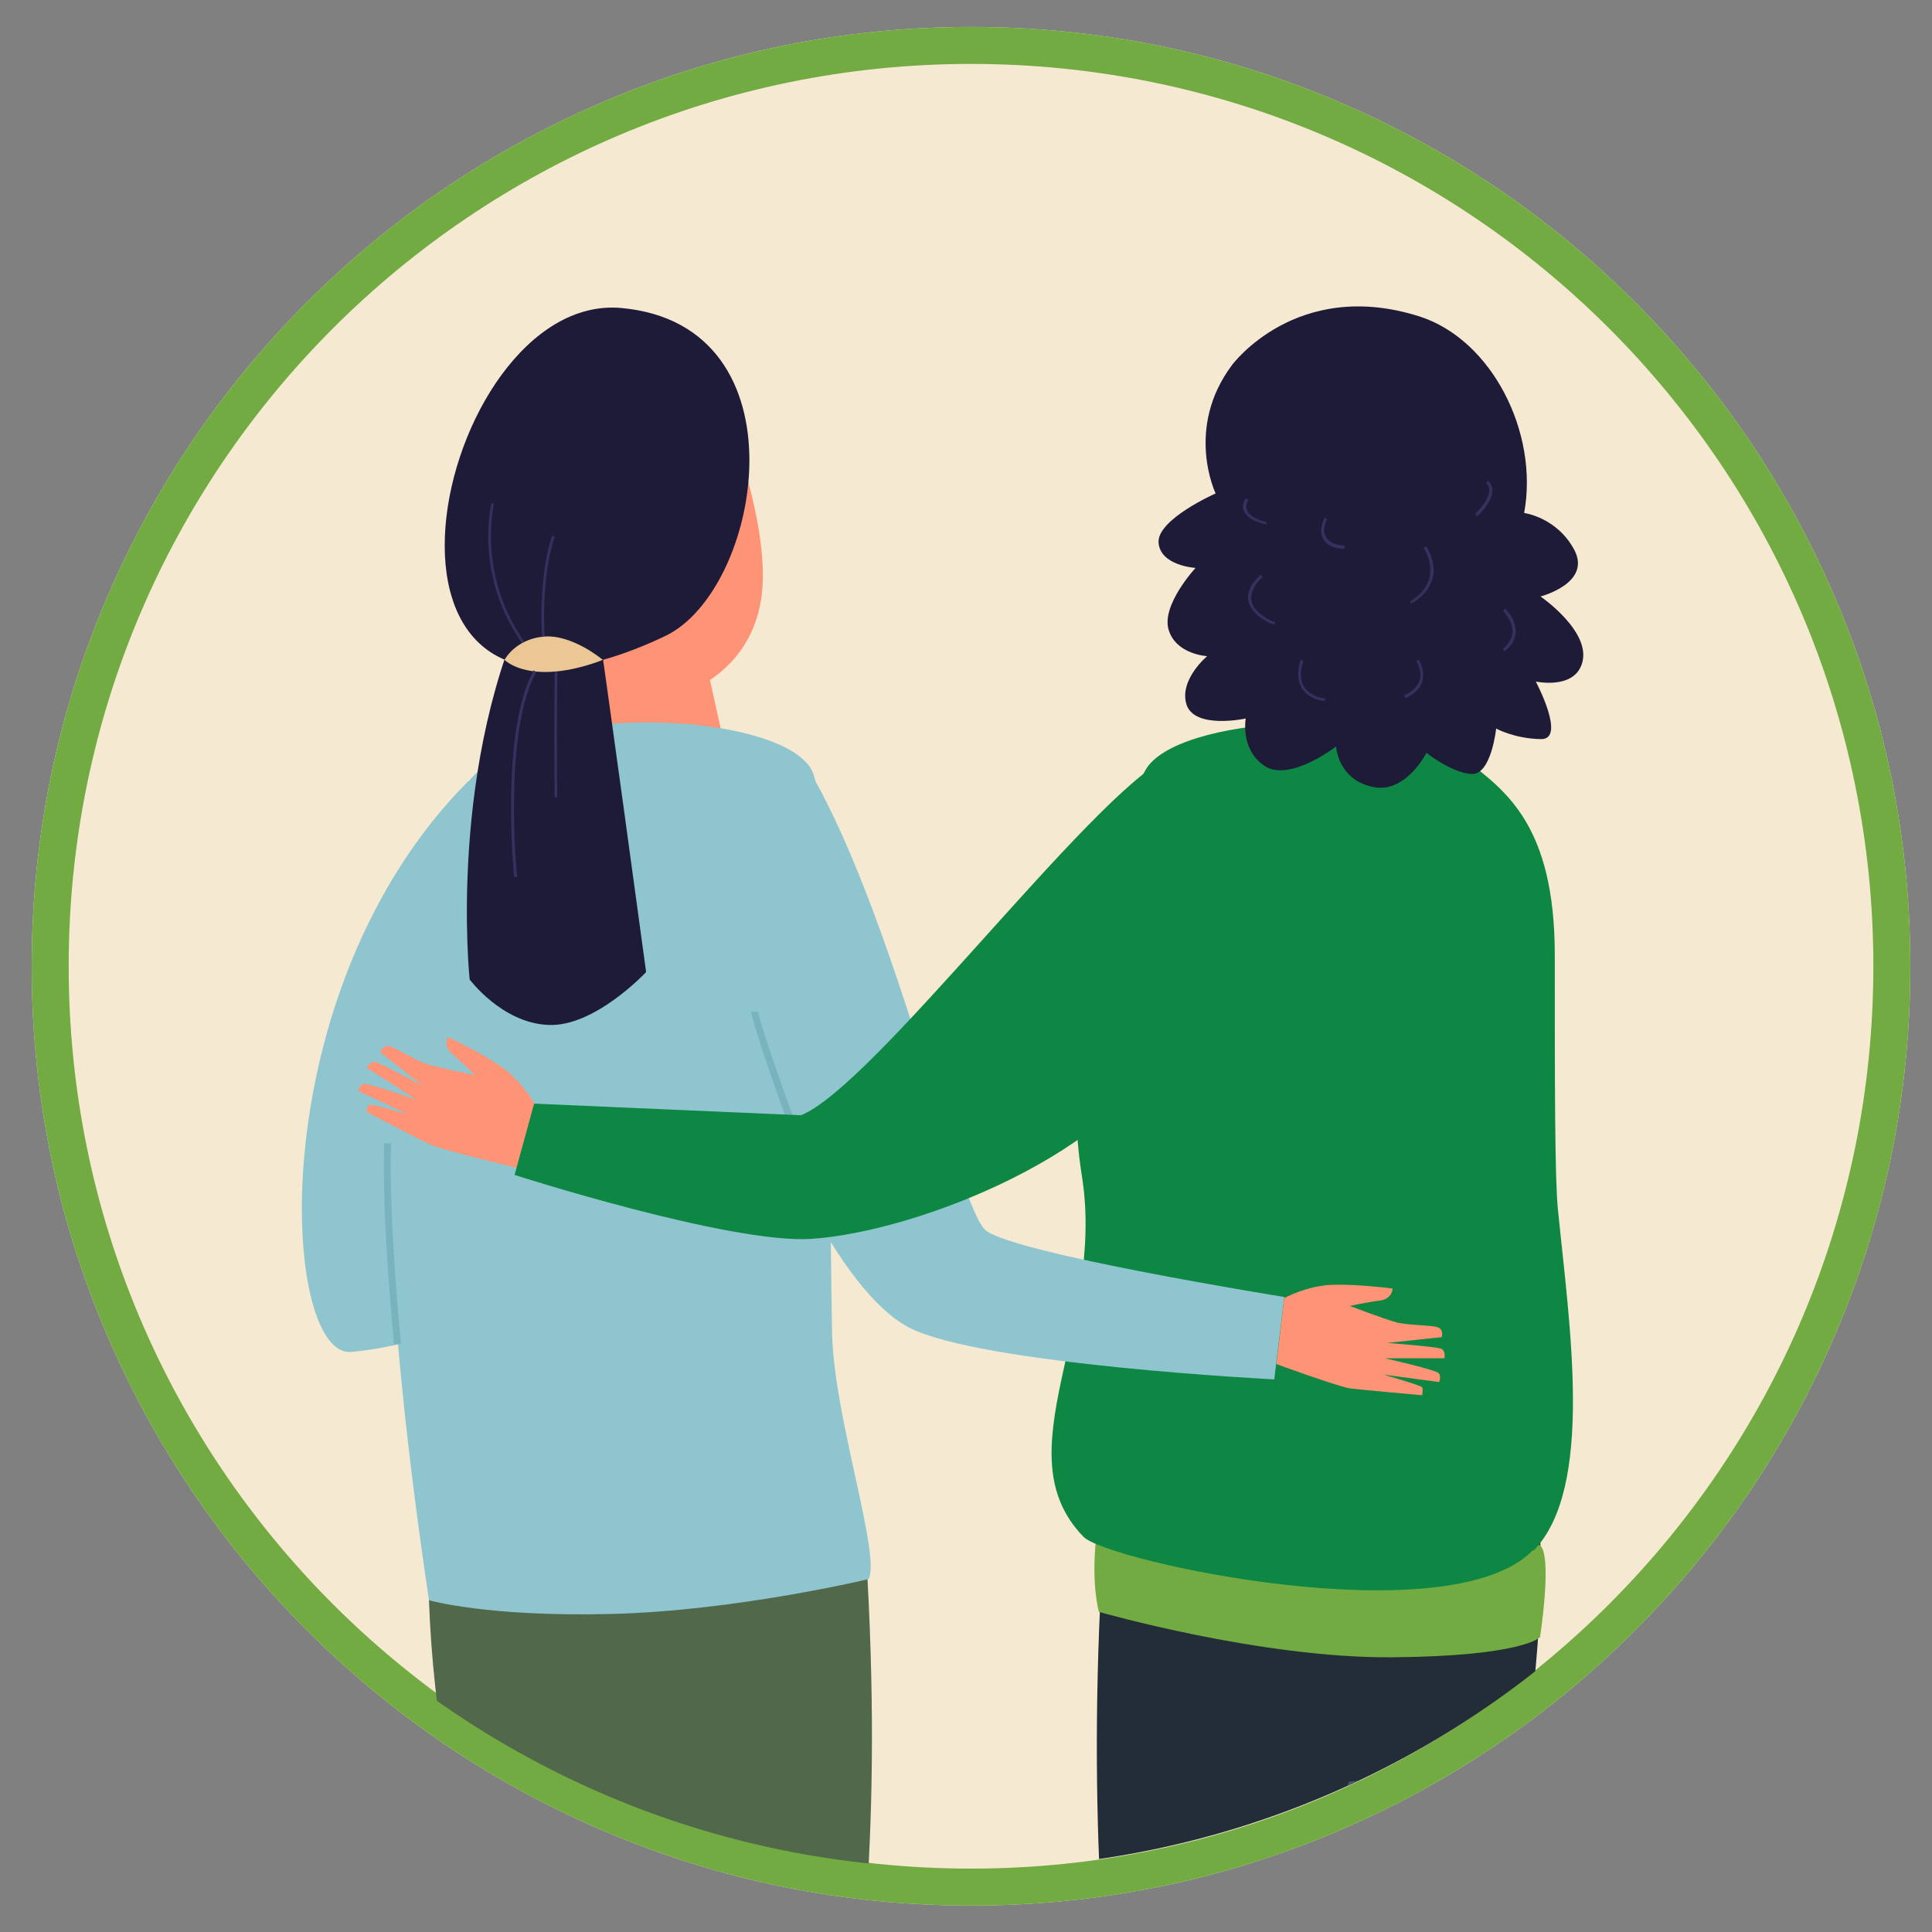
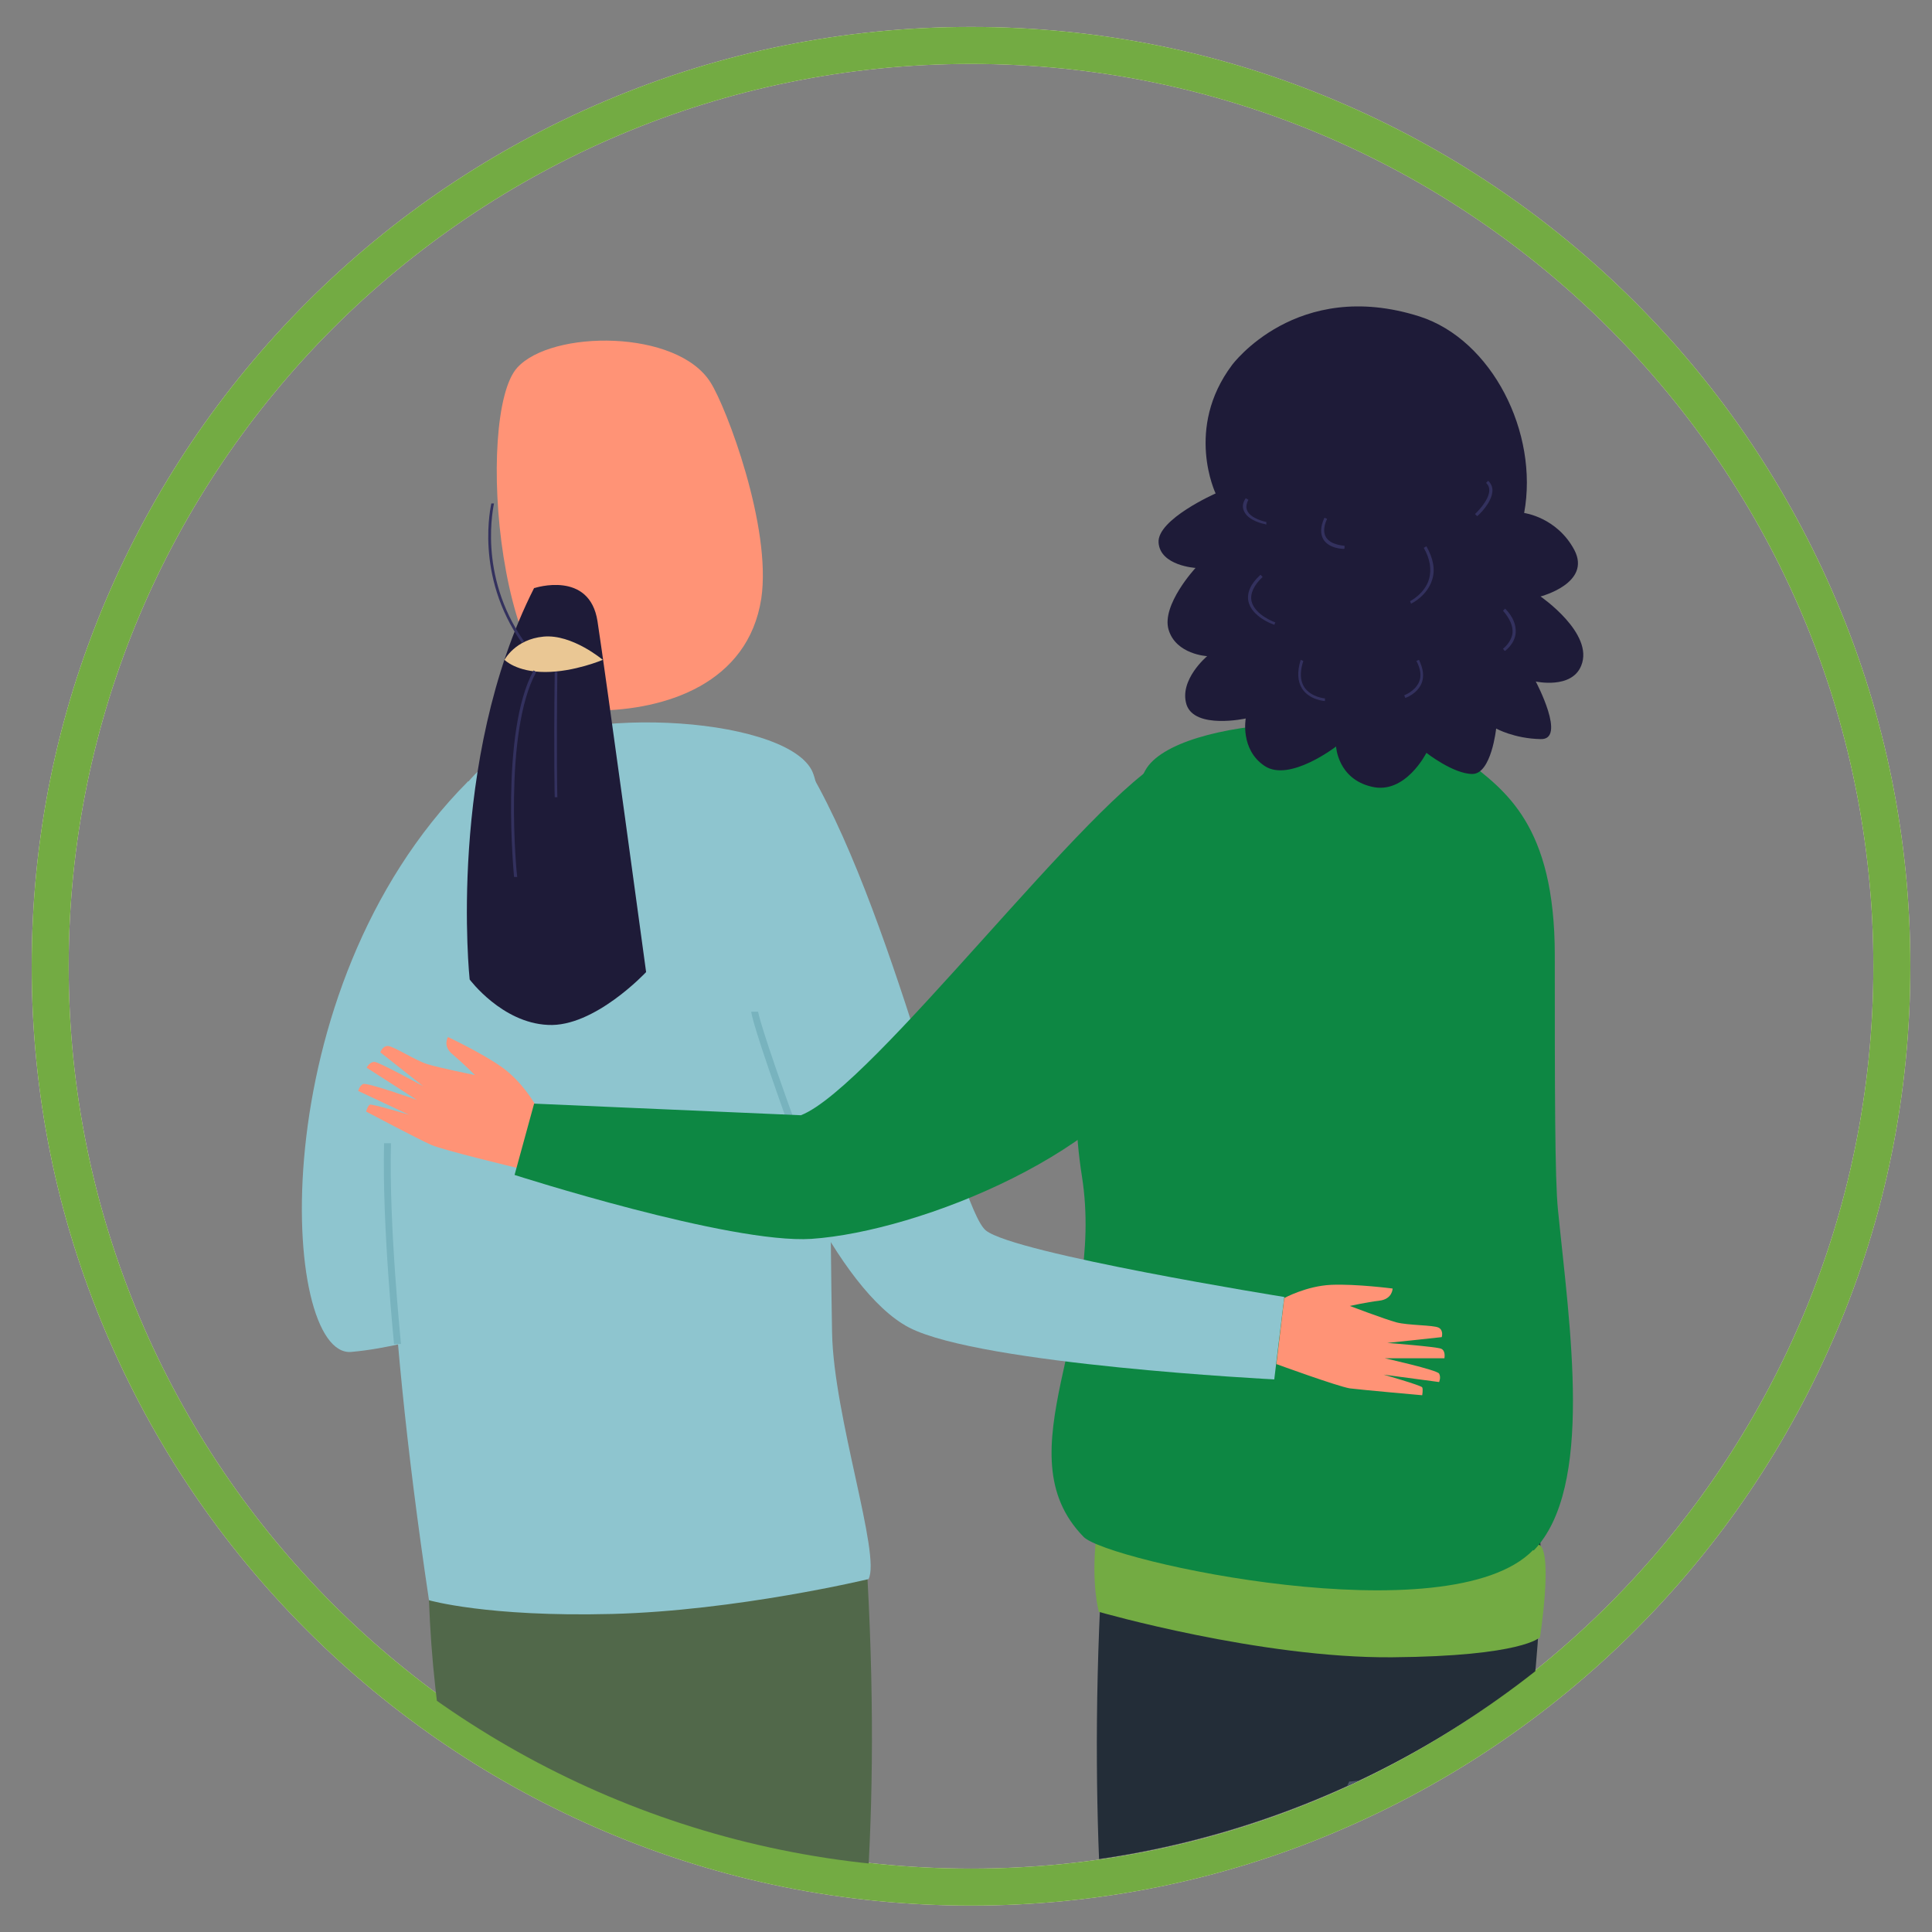
<svg xmlns="http://www.w3.org/2000/svg" viewBox="0 0 365.7 365.7" version="1.1" id="Roundel">
  <rect x="0" y="0" width="365.7" height="365.7" fill="#808080" stroke="none" />
  <defs>
    <style>
      .st0 {
        fill: none;
      }

      .st1 {
        fill: #73ab43;
      }

      .st2 {
        fill: #f6e9d2;
      }

      .st3 {
        fill: #1e1b38;
      }

      .st4 {
        fill: #8ec5cf;
      }

      .st5 {
        fill: #33315e;
      }

      .st6 {
        fill: #4c5868;
      }

      .st7 {
        fill: #0d8743;
      }

      .st8 {
        fill: #eac794;
      }

      .st9 {
        fill: #fff;
      }

      .st10 {
        fill: #232d38;
      }

      .st11 {
        fill: #51684a;
      }

      .st12 {
        fill: #ff9376;
      }

      .st13 {
        clip-path: url(#clippath);
      }

      .st14 {
        fill: #78b3be;
      }
    </style>
    <clipPath id="clippath">
      <path d="M182.9,353.7c-96.1,0-174.3-78.2-174.3-174.3S86.8,5.1,182.9,5.1s174.3,78.2,174.3,174.3-78.2,174.3-174.3,174.3Z" class="st0" />
    </clipPath>
  </defs>
  <g>
-     <path d="M183.8,357.2c-96.1,0-174.3-78.2-174.3-174.3S87.7,8.6,183.8,8.6s174.3,78.2,174.3,174.3-78.2,174.3-174.3,174.3h0Z" class="st2" />
    <path d="M183.8,12.1c94.3,0,170.8,76.5,170.8,170.8s-76.5,170.8-170.8,170.8S13,277.2,13,182.9,89.5,12.1,183.8,12.1M183.8,5.1c-24,0-47.3,4.7-69.2,14-21.2,9-40.2,21.8-56.5,38.1-16.3,16.3-29.1,35.3-38.1,56.5-9.3,21.9-14,45.2-14,69.2s4.7,47.3,14,69.2c9,21.2,21.8,40.2,38.1,56.5,16.3,16.3,35.3,29.1,56.5,38.1,21.9,9.3,45.2,14,69.2,14s47.3-4.7,69.2-14c21.2-9,40.2-21.8,56.5-38.1,16.3-16.3,29.1-35.3,38.1-56.5,9.3-21.9,14-45.2,14-69.2s-4.7-47.3-14-69.2c-9-21.2-21.8-40.2-38.1-56.5-16.3-16.3-35.3-29.1-56.5-38.1-21.9-9.3-45.2-14-69.2-14h0Z" class="st2" />
  </g>
  <path d="M183.8,12.1c94.3,0,170.8,76.5,170.8,170.8s-76.5,170.8-170.8,170.8S13,277.2,13,182.9,89.5,12.1,183.8,12.1M183.8,5.1c-24,0-47.3,4.7-69.2,14-21.2,9-40.2,21.8-56.5,38.1-16.3,16.3-29.1,35.3-38.1,56.5-9.3,21.9-14,45.2-14,69.2s4.7,47.3,14,69.2c9,21.2,21.8,40.2,38.1,56.5,16.3,16.3,35.3,29.1,56.5,38.1,21.9,9.3,45.2,14,69.2,14s47.3-4.7,69.2-14c21.2-9,40.2-21.8,56.5-38.1,16.3-16.3,29.1-35.3,38.1-56.5,9.3-21.9,14-45.2,14-69.2s-4.7-47.3-14-69.2c-9-21.2-21.8-40.2-38.1-56.5-16.3-16.3-35.3-29.1-56.5-38.1-21.9-9.3-45.2-14-69.2-14h0Z" class="st1" />
  <g class="st13">
    <g>
      <path d="M88.6,147.9c-39.4,39.6-35.5,109.2-22.1,108,13.4-1.2,29.3-7.8,29.3-7.8l-7.1-100.2Z" class="st4" />
      <rect height="10" width="14.2" y="482.3" x="98.8" class="st12" />
      <rect height="10" width="14.2" y="482.3" x="137.5" class="st12" />
      <g>
        <path d="M174.9,503.4c.2,0,.3-.1.3-.3.1-1.4.2-8.1-7.4-11.6-7.2-3.3-24.6-2.8-30.1-2.5-1,0-1.7.8-1.7,1.8v12.3c0,.2.2.3.3.3h38.5Z" class="st3" />
        <rect transform="translate(311.3 1010.3) rotate(180)" height="3.6" width="39.2" y="503.4" x="136.1" class="st9" />
      </g>
      <g>
-         <path d="M126.9,503.4s.9-7.9-5.8-11.9c-5.1-3-16.7-2.8-22-2.6-1.5,0-2.7,1.3-2.7,2.9v11.6h30.5Z" class="st3" />
        <rect transform="translate(223.3 1010.3) rotate(180)" height="3.6" width="30.5" y="503.4" x="96.4" class="st9" />
      </g>
      <g>
-         <polygon points="113.4 139.4 110 108 129.8 108 137.7 143.7 113.4 139.4" class="st12" />
        <path d="M112.9,134.5c-18.9.1-23-56.1-15-64.9,6.5-7.2,30.3-7.3,36.6,2.8,3,4.7,11.6,27.4,9.6,40.9-2.5,16.1-18.1,21.1-31.2,21.2Z" class="st12" />
        <path d="M159.2,403.9c-1.7,12.8-3.9,42.5-5.3,61.9-.7,10.6-1.3,16.6-1.3,16.6-5.6.8-10.9.9-15.5,0-1.8-6.3-3-10.6-4-16.4-7-37.1-1.9-62.5-2-63.6-1-22.8-6.1-49.5-7.3-49.5s-.6,47.4-3,58.8c-1.6,7.4-4.2,35.5-5.9,53.9h0c-.8,9.7-1.4,16.6-1.4,16.6-5.1.9-10.2,1.2-15.3.1-.5-1.6-.9-12-1.8-16.2-7.5-39.3-3.3-65.2-3.3-66.4-.2-11.9-3.3-33.9-6.3-51.1-1.7-9.3-3.3-19.1-4.4-29.2-.6-5.4-1-10.9-1.2-16.4-.7-18.9,1.4-38.1,9.3-55.8.7-1.6,1.4-3.1,2.2-4.7,2.2-4.2,4.5-8.2,7-11.7,0,0,0-.1,0-.1,3.9-5.7,8-10.3,12.2-13.9,10.8-9.5,22.2-12.1,31.1-7.3,8.2,4.4-3.8,26.1-1.8,43.4,2.5,22.2,22.2,29.9,23,45.9,2.8,51.6-2,81.7-5.2,105Z" class="st11" />
        <path d="M164.4,298.9c2.4-4.5-6.6-30.8-6.9-46.6-.8-43.3.2-99-3.9-106.6-5.6-10.3-46.8-12.7-60.5-2-13.7,10.7-29.4,41.8-11.9,159.2,0,0,11,3.2,34.6,2.6,23.6-.6,48.6-6.6,48.6-6.6Z" class="st4" />
-         <path d="M125.9,120.4c-64.5,30.6-43.6-65.3-8.3-62.1,35.3,3.2,26.6,53.4,8.3,62.1Z" class="st3" />
      </g>
      <g>
        <path d="M217.2,479.6v12.4c4.9,2.4,9.8,2.2,14.7,0v-12.4h-14.7Z" class="st12" />
        <path d="M257,479.6v12.4c4.9,2.4,9.8,2.2,14.7,0v-12.4h-14.7Z" class="st12" />
        <path d="M210.9,404.1c.7,24.3,2.8,40.5,4.2,60,.7,10.6.6,15.5.6,15.5h17.5s6.4-23.2,7.3-28.9c4.1-27.9,1-47.1,1.1-48.3,1-22.8,6.1-49.5,7.3-49.5s.6,47.4,3,58.8c1.6,7.4,5.1,67.9,5.1,67.9h16.7s2.8-15.1,3.7-19.3c7.5-39.3,2.2-59.4,2.2-60.6.2-11.9,3.3-33.9,6.3-51.1,1.7-9.3,3.3-19.1,4.4-29.2.6-5.4,1-10.9,1.2-16.4.7-18.9-1.4-38.1-9.3-55.8-.7-1.6-1.4-3.1-2.2-4.7-2.2-4.2-4.5-8.2-7-11.7,0,0,0-.1,0-.1-3.9-5.7-8-10.3-12.2-13.9-10.8-9.5-22.2-12.1-31.1-7.3-8.2,4.4-14.3,15-16.2,32.2-2.5,22.2-4.1,41-5,57-2.8,51.6,1.9,81.6,2.6,105.2Z" class="st10" />
        <path d="M207.5,290.9c-1,9,.5,14.2.5,14.2,0,0,30.6,8.8,55.5,8.6,24.8-.2,28-3.8,28-3.8,0,0,2.4-15.4,0-17.4-2.4-2-84-1.6-84-1.6Z" class="st1" />
        <path d="M259.8,134.5c18.9.1,23-56.1,15-64.9-6.5-7.2-30.3-7.3-36.6,2.8-3,4.7-9.8,27.7-7.8,41.1,2.5,16.1,16.3,20.8,29.4,20.9Z" class="st12" />
        <path d="M290.2,293.4c-15.8,16.3-80.7,2.1-85.1-2.5-15.5-15.9,4.2-39.7-.3-68.2-5.3-33.3,8.8-71.2,12-76.9,5.7-10.3,46.8-12.6,60.6-2,7.4,5.8,16.9,12.2,16.9,37s0,42.4.6,48.2c2.2,22.1,6.9,52.6-4.6,64.5Z" class="st7" />
        <path d="M249.5,353.1l-1.2-.5,7.1-15.4h.4c.1,0,12.8-1.2,18.6-7l.9.9c-5.6,5.6-16.8,7.1-19,7.3l-6.8,14.7Z" class="st6" />
        <path d="M288.5,97.1c2.8-15.2-6.1-32.8-19.8-37.2-23.3-7.4-35.5,9.2-35.5,9.2-9,12-3.1,24.3-3.1,24.3,0,0-11.1,4.9-10.8,9.3.3,4.4,7,4.8,7,4.8,0,0-6.5,7-5.1,11.7,1.4,4.7,7.3,5,7.3,5,0,0-5.4,4.5-3.9,9.2,1.6,4.7,11.2,2.6,11.2,2.6,0,0-1.1,5.9,3.6,9,4.7,3.1,13.5-3.7,13.5-3.7,0,0,.3,6.1,6.7,7.6,6.4,1.6,10.4-6.4,10.4-6.4,0,0,5.1,4,8.7,4s4.5-8.6,4.5-8.6c0,0,3.4,1.9,8.4,2,5,.2-.9-10.9-.9-10.9,0,0,6.8,1.5,8.6-3,2.5-6.1-7.7-13.1-7.7-13.1,0,0,9.7-2.5,6.4-8.8-3.3-6.2-9.5-7-9.5-7Z" class="st3" />
      </g>
      <path d="M151.9,143.7c17,27.1,29.3,84.8,34.7,89.2,5.4,4.4,56.5,12.6,56.5,12.6l-1.9,15.6s-55.5-2.8-69.1-9.8c-13.5-7-27.3-38.5-29.8-51.9-6.2-32.5,9.6-55.8,9.6-55.8Z" class="st4" />
      <g>
        <path d="M194.6,503.4c-.2,0-.3-.1-.3-.3-.1-1.4-.2-8.1,7.4-11.6,7.2-3.3,24.6-2.8,30.1-2.5,1,0,1.7.8,1.7,1.8v12.3c0,.2-.2.3-.3.3h-38.5Z" class="st3" />
        <rect height="3.6" width="39.2" y="503.4" x="194.3" class="st9" />
      </g>
      <g>
        <path d="M243.7,503.4s-.9-7.9,5.8-11.9c5.1-3,16.7-2.8,22-2.6,1.5,0,2.7,1.3,2.7,2.9v11.6h-30.5Z" class="st3" />
        <rect height="3.6" width="30.5" y="503.4" x="243.7" class="st9" />
      </g>
      <path d="M243.1,245.7s4.2-2.3,8.9-2.5c4.7-.2,11.6.7,11.6.7,0,0,0,2-2.5,2.3-2.5.3-5.6,1-5.6,1,0,0,6.6,2.5,8.8,3.1,2.3.6,7,.5,8,1,1,.5.6,1.8.6,1.8l-10.3,1.1s9.3.7,10.2,1.1c.9.4.6,1.8.6,1.8h-11.3s9.9,2.2,10.3,2.9c.4.7,0,1.6,0,1.6l-10.5-1.4s7,2,7.3,2.4c.2.4,0,1.5,0,1.5,0,0-11.3-1-13.7-1.3-2.4-.4-13.9-4.6-13.9-4.6l1.5-12.6Z" class="st12" />
      <path d="M101.2,208.9s-2.4-4.2-6.2-6.9c-3.8-2.7-10.2-5.7-10.2-5.7,0,0-1.1,1.7.9,3.3,1.9,1.6,4.2,3.9,4.2,3.9,0,0-6.9-1.4-9.1-2.1-2.2-.7-6.2-3.3-7.3-3.4-1.1-.1-1.5,1.2-1.5,1.2l8.1,6.4s-8.2-4.5-9.2-4.6c-1,0-1.5,1.1-1.5,1.1l9.5,6.1s-9.5-3.4-10.2-3c-.7.4-.9,1.3-.9,1.3l9.6,4.5s-7-2.1-7.4-1.9c-.4.2-.7,1.3-.7,1.3,0,0,10,5.3,12.3,6.3,2.2,1,16.4,4.4,16.4,4.4l3.3-12.3Z" class="st12" />
      <path d="M74.6,254.6c0-.2-2.3-22.5-1.9-38.2h1.3c-.4,15.7,1.9,37.8,1.9,38h-1.3Z" class="st14" />
      <path d="M149.9,214.8c-7.5-20.8-7.7-23.1-7.7-23.3h1.3c0,0,.3,2.6,7.7,22.9l-1.2.5Z" class="st14" />
      <path d="M221.1,143.4c-14.6,7-55.9,62.4-69.5,67.7l-50.5-2.2-3.7,13.5s40.8,13.1,56.2,12.1c20.5-1.4,58.6-16.7,67.5-37.6,8.9-20.9-.2-53.4-.2-53.4Z" class="st7" />
      <path d="M101.1,111.3c-16.6,32.8-12.2,74.1-12.2,74.1,0,0,6.1,8.2,14.8,8.6,8.8.5,18.6-10,18.6-10,0,0-7.7-56.7-9.2-66.4-1.5-9.7-11.9-6.3-11.9-6.3Z" class="st3" />
      <path d="M95.5,124.9s2-3.9,7.4-4.4c5.4-.5,11.2,4.4,11.2,4.4,0,0-5.4,2.3-10.9,2.3s-7.7-2.3-7.7-2.3Z" class="st8" />
      <path d="M241.1,118.2c-.2,0-4.2-1.5-4.8-4.4-.3-1.6.4-3.3,2.3-5l.4.4c-1.7,1.6-2.4,3.2-2.1,4.6.6,2.6,4.4,4,4.5,4l-.2.5Z" class="st5" />
      <path d="M250.8,132.7c-.1,0-2.9-.2-4.3-2.3-.9-1.4-1-3.2-.3-5.5l.5.2c-.7,2.1-.6,3.8.2,5,1.3,1.9,3.9,2.1,3.9,2.1v.5Z" class="st5" />
      <path d="M267.1,114.3l-.2-.5s2.8-1.4,3.6-4.2c.5-1.8.2-3.8-1-5.9l.5-.3c1.3,2.3,1.7,4.4,1.1,6.3-.9,3-3.8,4.5-3.9,4.5Z" class="st5" />
      <path d="M284.8,123.2l-.3-.4s1.6-1.2,1.8-3c.1-1.3-.5-2.7-1.8-4.2l.4-.4c1.5,1.5,2.1,3.1,2,4.6-.2,2.1-1.9,3.3-2,3.4Z" class="st5" />
      <path d="M254.4,103.9c-.1,0-2.8,0-3.9-1.8-.6-1-.6-2.4.2-4.1l.5.2c-.7,1.5-.7,2.7-.2,3.5.9,1.5,3.5,1.6,3.5,1.6v.5Z" class="st5" />
      <path d="M266,132.1l-.2-.5s2-.7,2.8-2.5c.5-1.1.3-2.5-.5-4l.5-.2c.8,1.7,1,3.1.5,4.4-.8,2-3,2.8-3.1,2.8Z" class="st5" />
      <path d="M279.6,97.7l-.4-.4s2.7-2.5,2.7-4.5c0-.6-.2-1-.6-1.4l.4-.4c.5.5.8,1.1.8,1.8,0,2.3-2.7,4.8-2.9,4.9Z" class="st5" />
      <path d="M239.4,99.2c-.1,0-3.1-.6-3.9-2.4-.4-.8-.3-1.6.3-2.5l.5.3c-.4.8-.5,1.5-.2,2.1.7,1.5,3.5,2.1,3.6,2.1v.5Z" class="st5" />
      <path d="M98.8,121.7c-9.1-12.9-5.8-26.2-5.8-26.4h.5c0,.3-3.2,13.4,5.7,26.1l-.4.3Z" class="st5" />
-       <path d="M102.6,120.4c0-.1-.8-10.8,1.9-19l.5.2c-2.7,8.1-1.9,18.7-1.9,18.8h-.5Z" class="st5" />
      <path d="M97.3,166c0-.3-2.7-27.4,3.7-39.1l.5.3c-6.3,11.5-3.7,38.5-3.6,38.8h-.5Z" class="st5" />
      <path d="M105,150.9c0,0-.2-7.2,0-23.7h.5c-.2,16.5,0,23.7,0,23.7h-.5Z" class="st5" />
    </g>
  </g>
</svg>